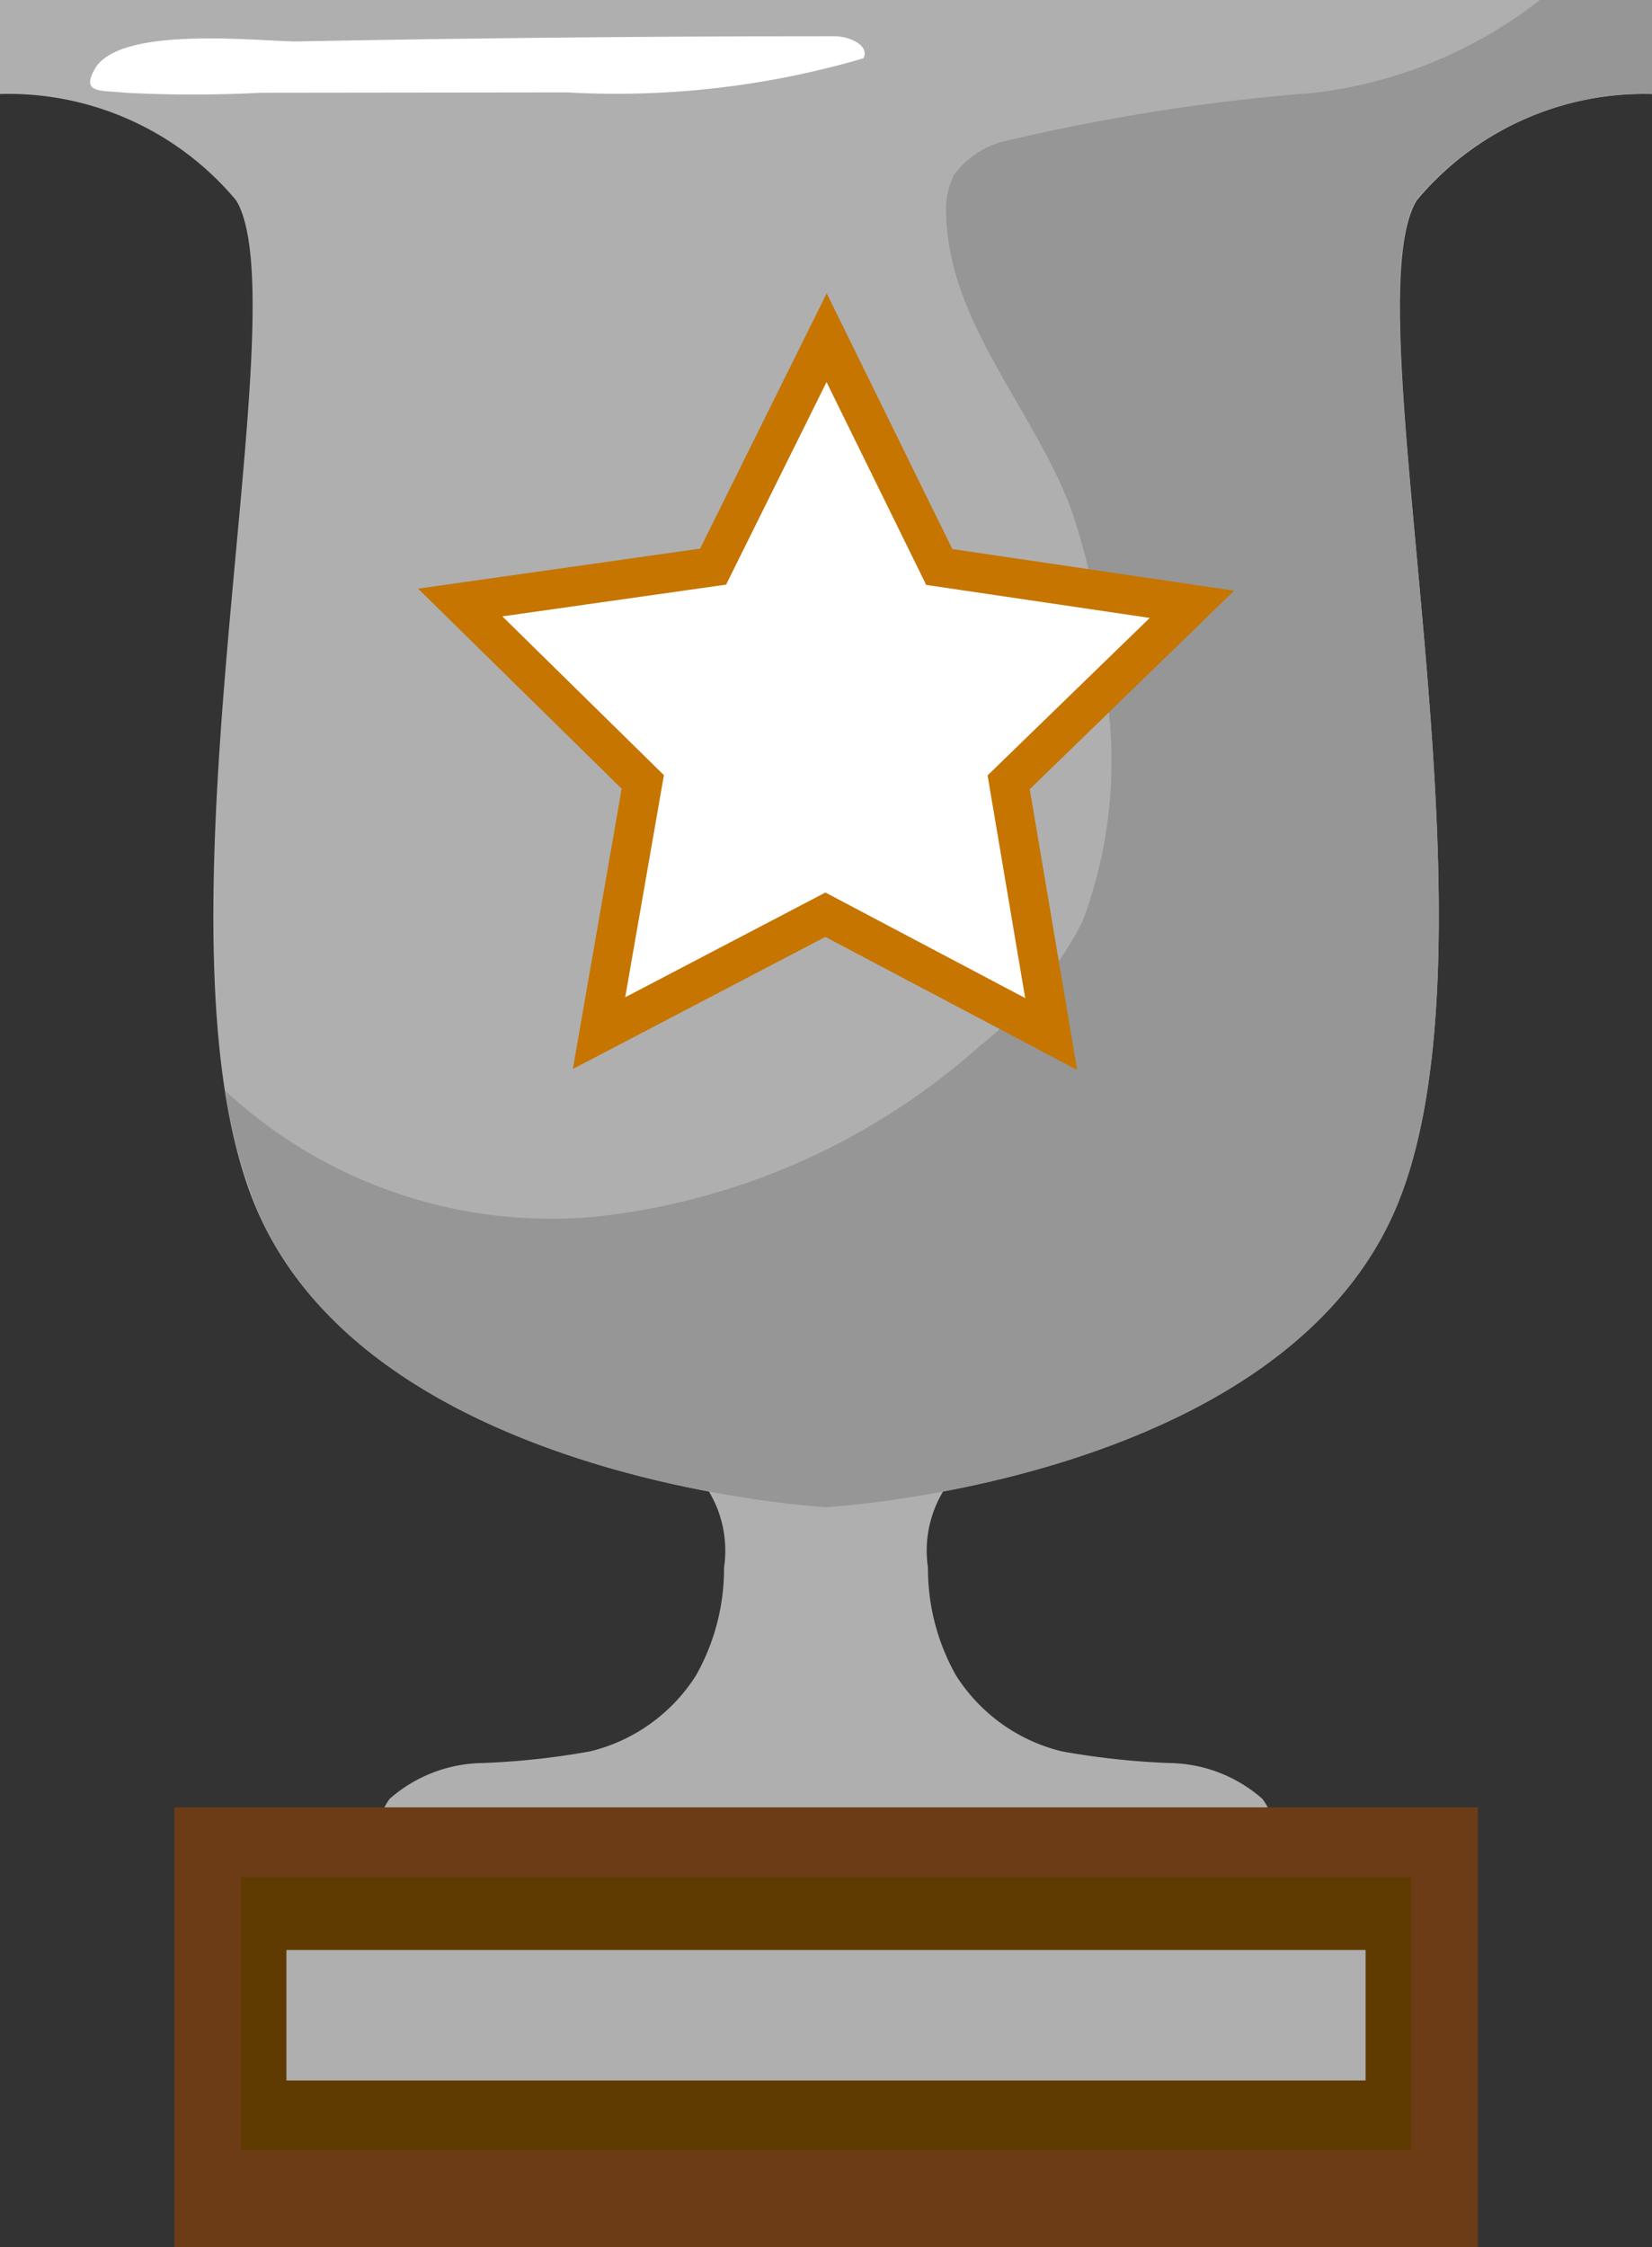
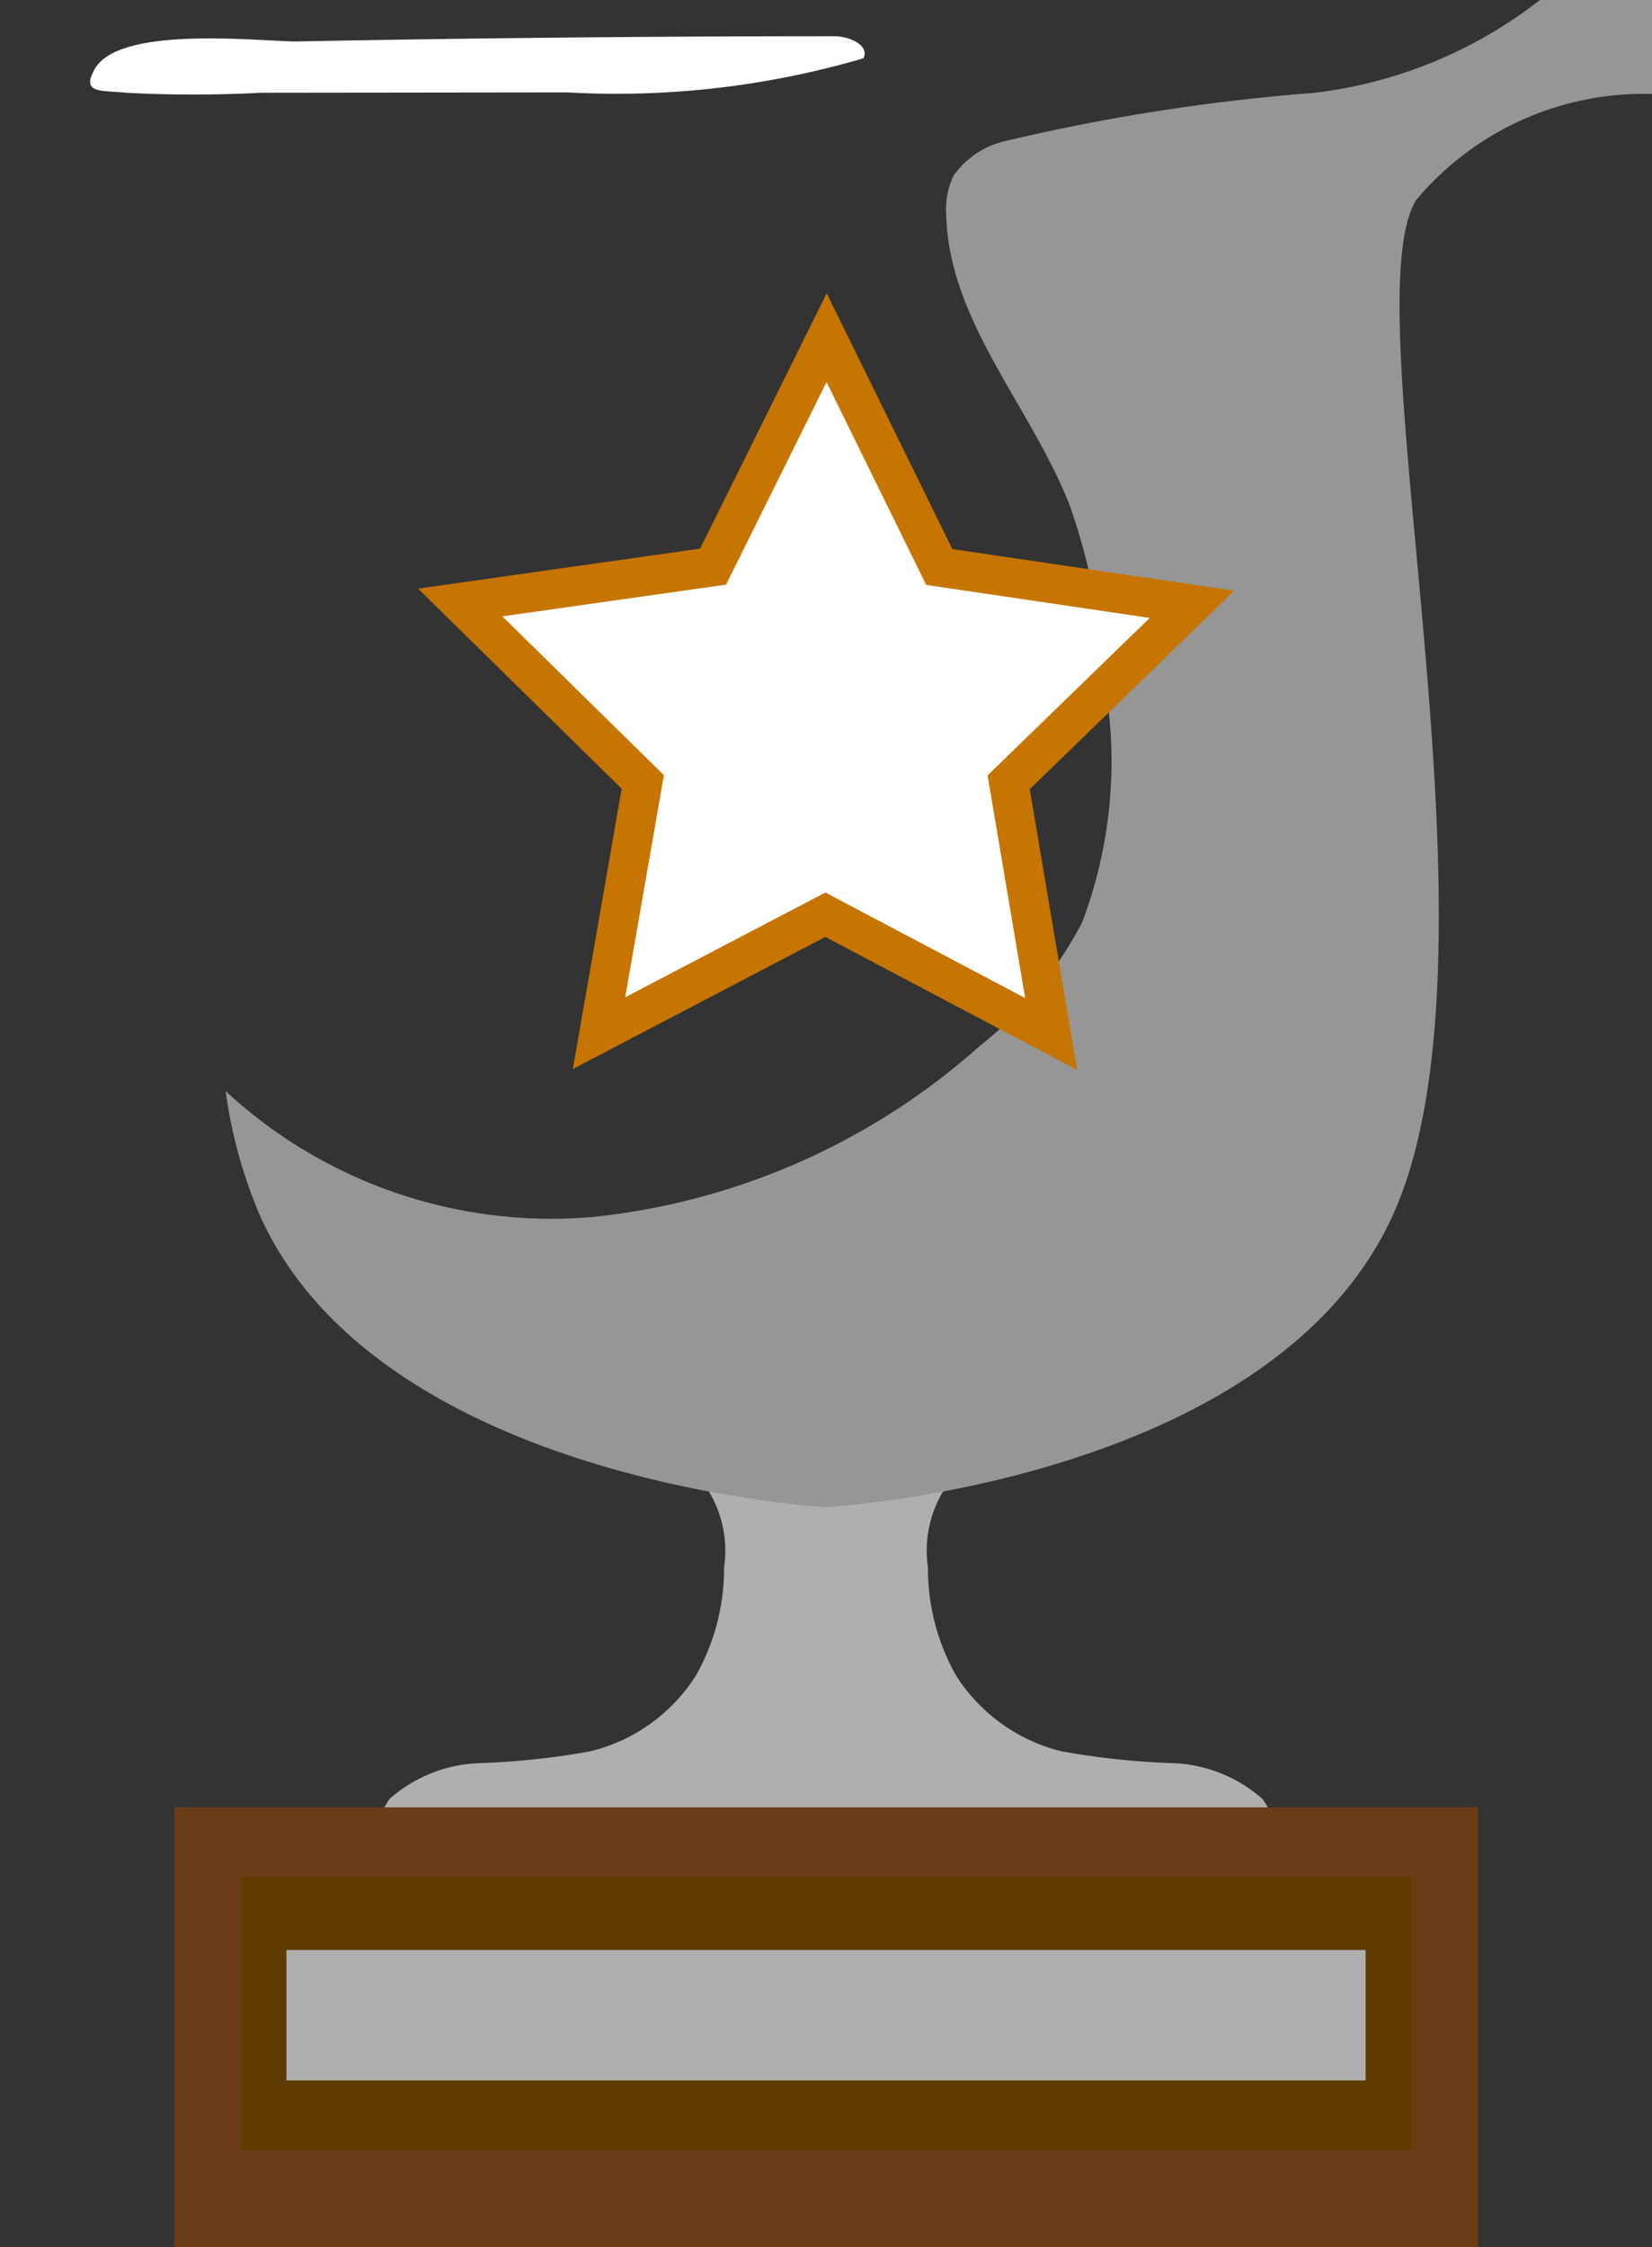
<svg xmlns="http://www.w3.org/2000/svg" width="9.211" height="12.524" viewBox="0 0 9.211 12.524">
  <rect x="0" y="0" width="9.211" height="12.524" fill="#333333" stroke="none" />
  <g id="아트웍_26" data-name="아트웍 26" transform="translate(4.606 6.262)">
    <g id="그룹_42686" data-name="그룹 42686" transform="translate(-4.606 -6.262)">
-       <path id="패스_81520" data-name="패스 81520" d="M4.606,0H0V.524a1.654,1.654,0,0,1,1.316.592c.373.608-.548,4.175.132,5.662S4.606,8.4,4.606,8.4s2.478-.135,3.158-1.623S7.523,1.724,7.9,1.116A1.654,1.654,0,0,1,9.211.524V0Z" fill="#afafaf" />
      <path id="패스_81521" data-name="패스 81521" d="M81.644,262.9a.8.8,0,0,0-.518-.2,4.281,4.281,0,0,1-.6-.065.969.969,0,0,1-.591-.424,1.209,1.209,0,0,1-.156-.6.642.642,0,0,1,.374-.681,1.081,1.081,0,0,0,.315-.127c.139-.122.067-.4-.079-.506a2.32,2.32,0,0,0-.876-.278,1.991,1.991,0,0,0-.605,0,2.32,2.32,0,0,0-.876.278c-.146.107-.218.384-.079.506a1.08,1.08,0,0,0,.315.127.642.642,0,0,1,.374.681,1.21,1.21,0,0,1-.156.6.969.969,0,0,1-.591.424,4.28,4.28,0,0,1-.6.065.8.8,0,0,0-.518.2.421.421,0,0,0-.064.345,5.142,5.142,0,0,0,1.1-.061,12.974,12.974,0,0,1,1.4.01,12.973,12.973,0,0,1,1.4-.01,5.142,5.142,0,0,0,1.1.061A.421.421,0,0,0,81.644,262.9Z" transform="translate(-74.605 -252.874)" fill="#afafaf" />
      <rect id="사각형_510" data-name="사각형 510" width="7.268" height="2.451" transform="translate(0.972 10.073)" fill="#6b3c15" />
      <rect id="사각형_511" data-name="사각형 511" width="6.524" height="1.521" transform="translate(1.344 10.462)" fill="#603b01" />
      <rect id="사각형_512" data-name="사각형 512" width="6.017" height="0.727" transform="translate(1.597 10.868)" fill="#afafaf" />
      <path id="패스_81522" data-name="패스 81522" d="M53.785.524V0h-.626a2.521,2.521,0,0,1-1.264.518,11.171,11.171,0,0,0-1.712.267.488.488,0,0,0-.292.192.432.432,0,0,0-.042.226c.017.59.474,1.065.689,1.615a3.663,3.663,0,0,1,.2,1.022,2.536,2.536,0,0,1-.131,1.3,2.134,2.134,0,0,1-.573.691,3.831,3.831,0,0,1-2.14.95,2.672,2.672,0,0,1-2.063-.7,2.675,2.675,0,0,0,.194.7C46.7,8.265,49.179,8.4,49.179,8.4s2.478-.135,3.158-1.623-.241-5.054.132-5.662A1.654,1.654,0,0,1,53.785.524Z" transform="translate(-44.573)" fill="#969696" />
      <path id="패스_81523" data-name="패스 81523" d="M21.215,7.8a4.9,4.9,0,0,0,1.651-.19c.037-.072-.079-.123-.16-.123q-1.5,0-3,.029c-.209,0-.987-.092-1.126.154-.078.139.035.117.174.132a7.142,7.142,0,0,0,.749,0Z" transform="translate(-18.052 -7.285)" fill="#fff" />
      <path id="패스_81524" data-name="패스 81524" d="M97.079,72.641l-1.259-.665-1.262.66.244-1.4-1.018-1,1.41-.2.633-1.276.628,1.278,1.409.208-1.022.992Z" transform="translate(-91.218 -66.878)" fill="#fff" stroke="#c67500" stroke-miterlimit="10" stroke-width="0.219" />
    </g>
  </g>
</svg>